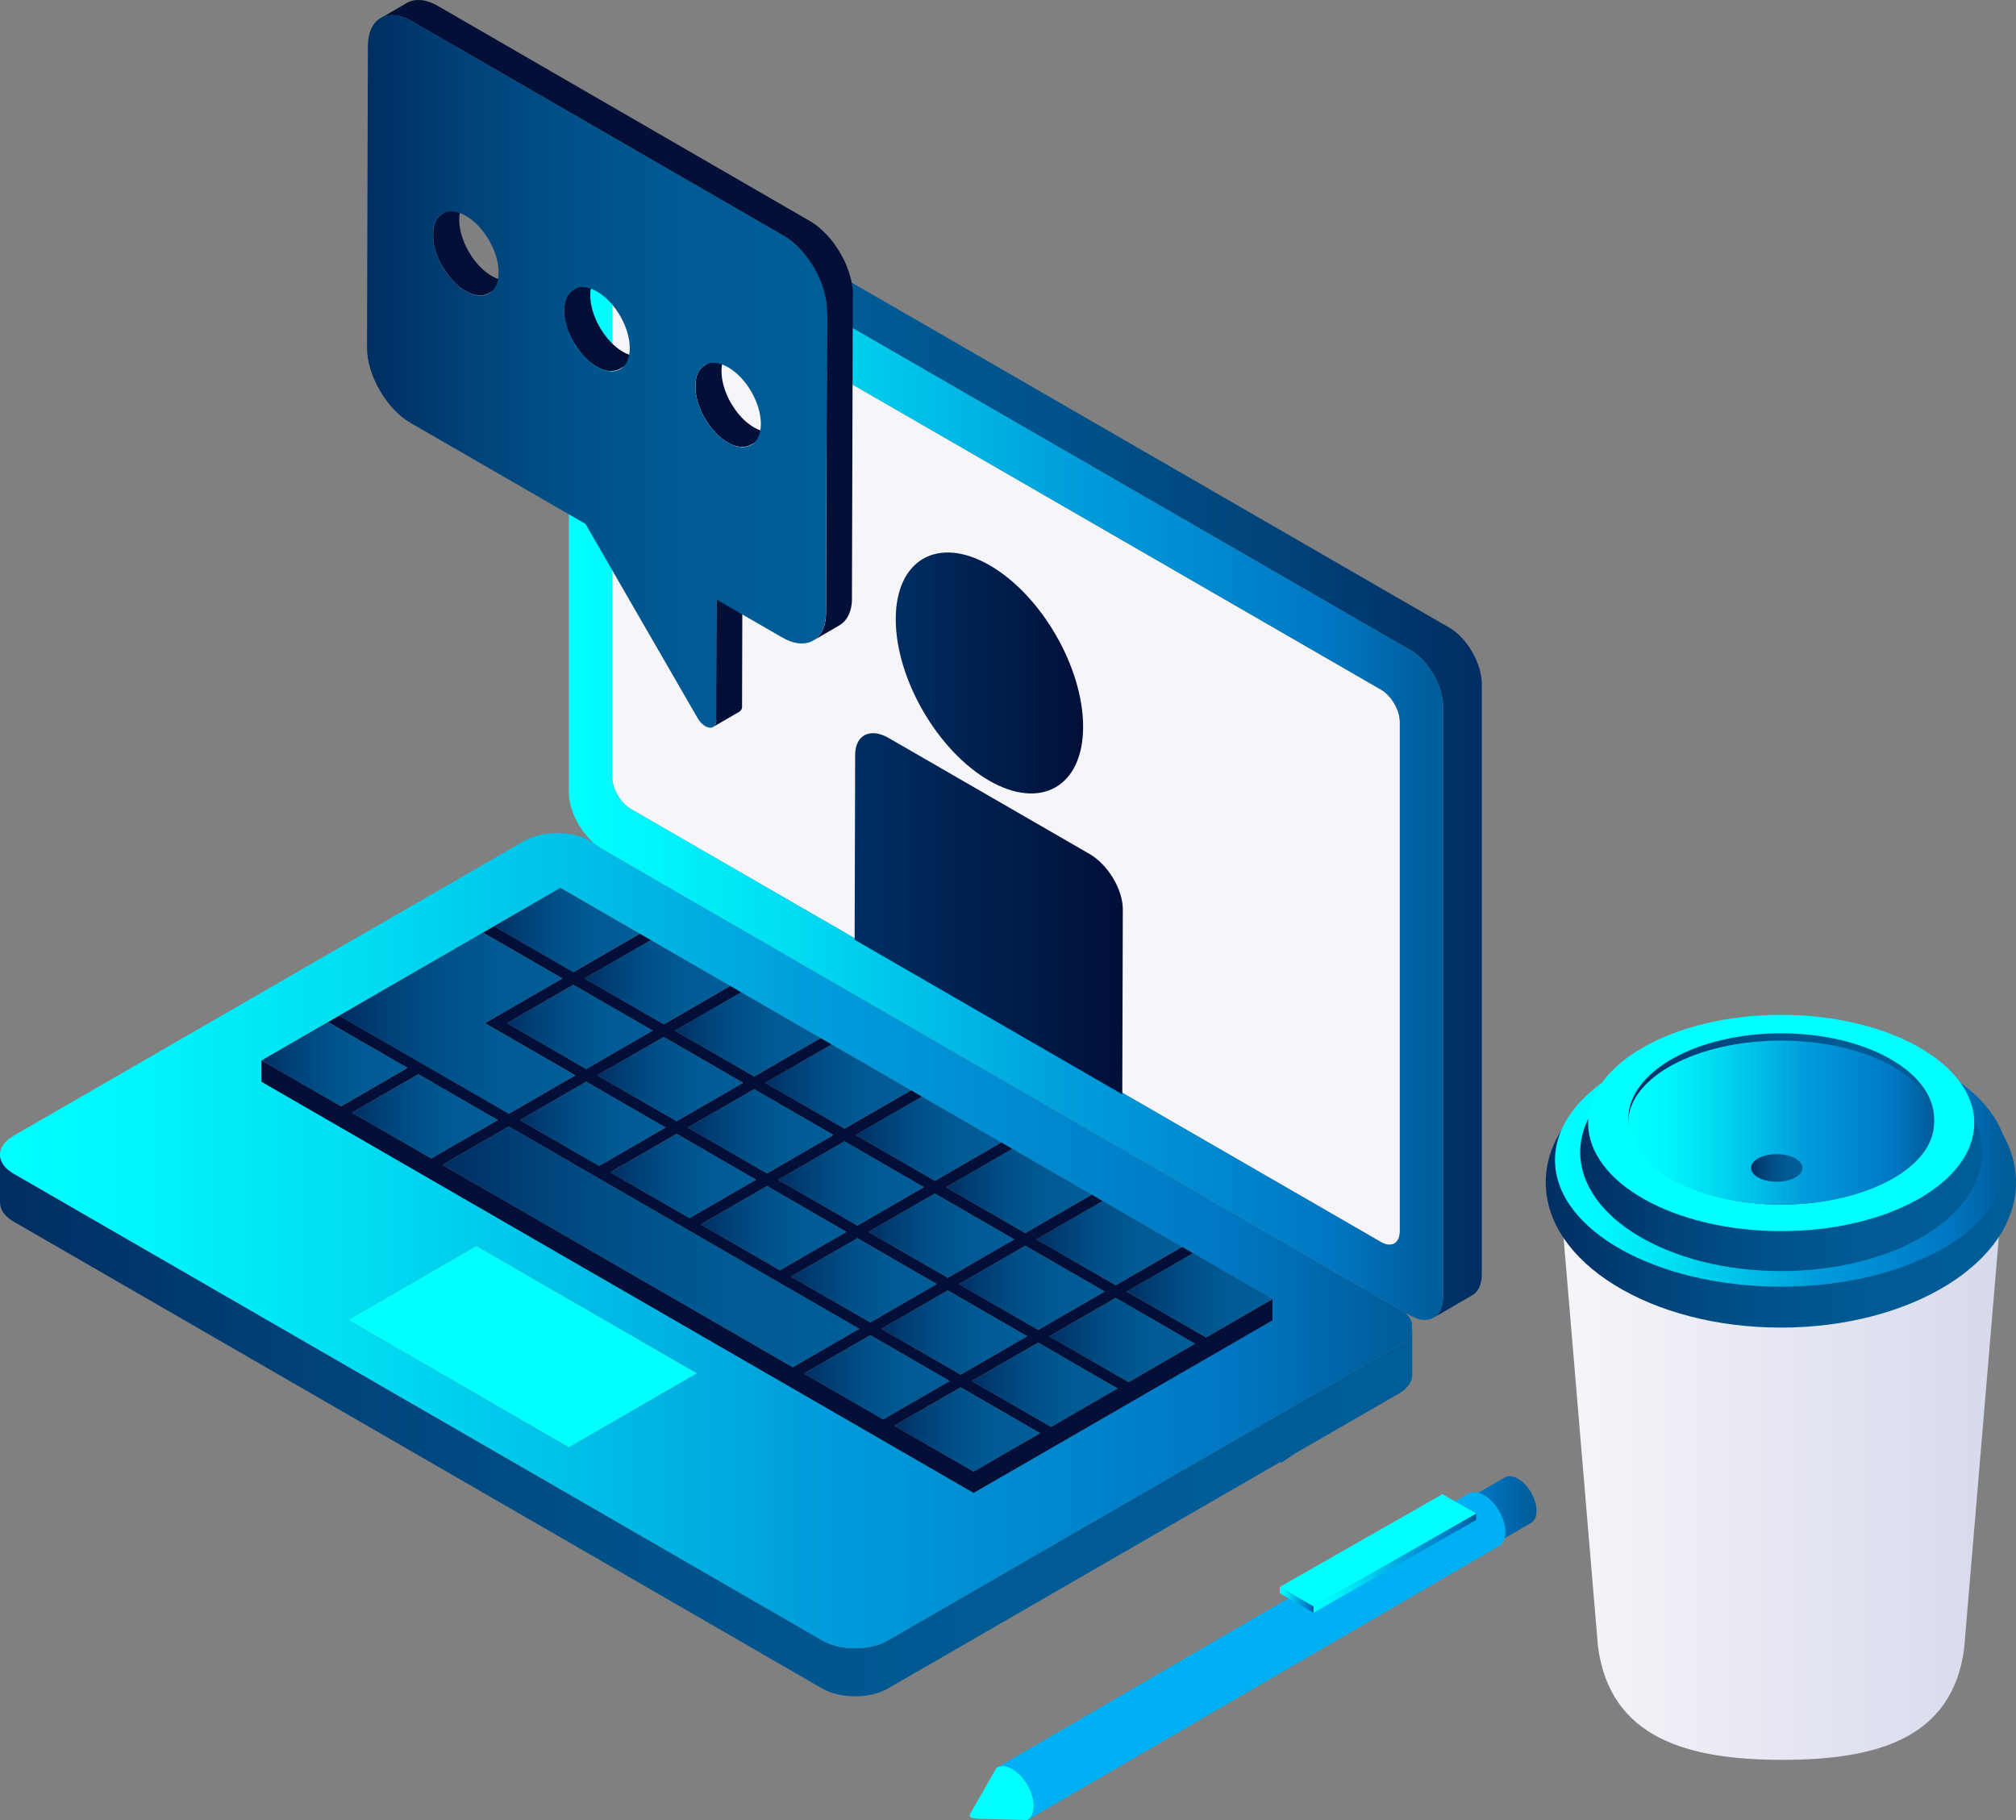
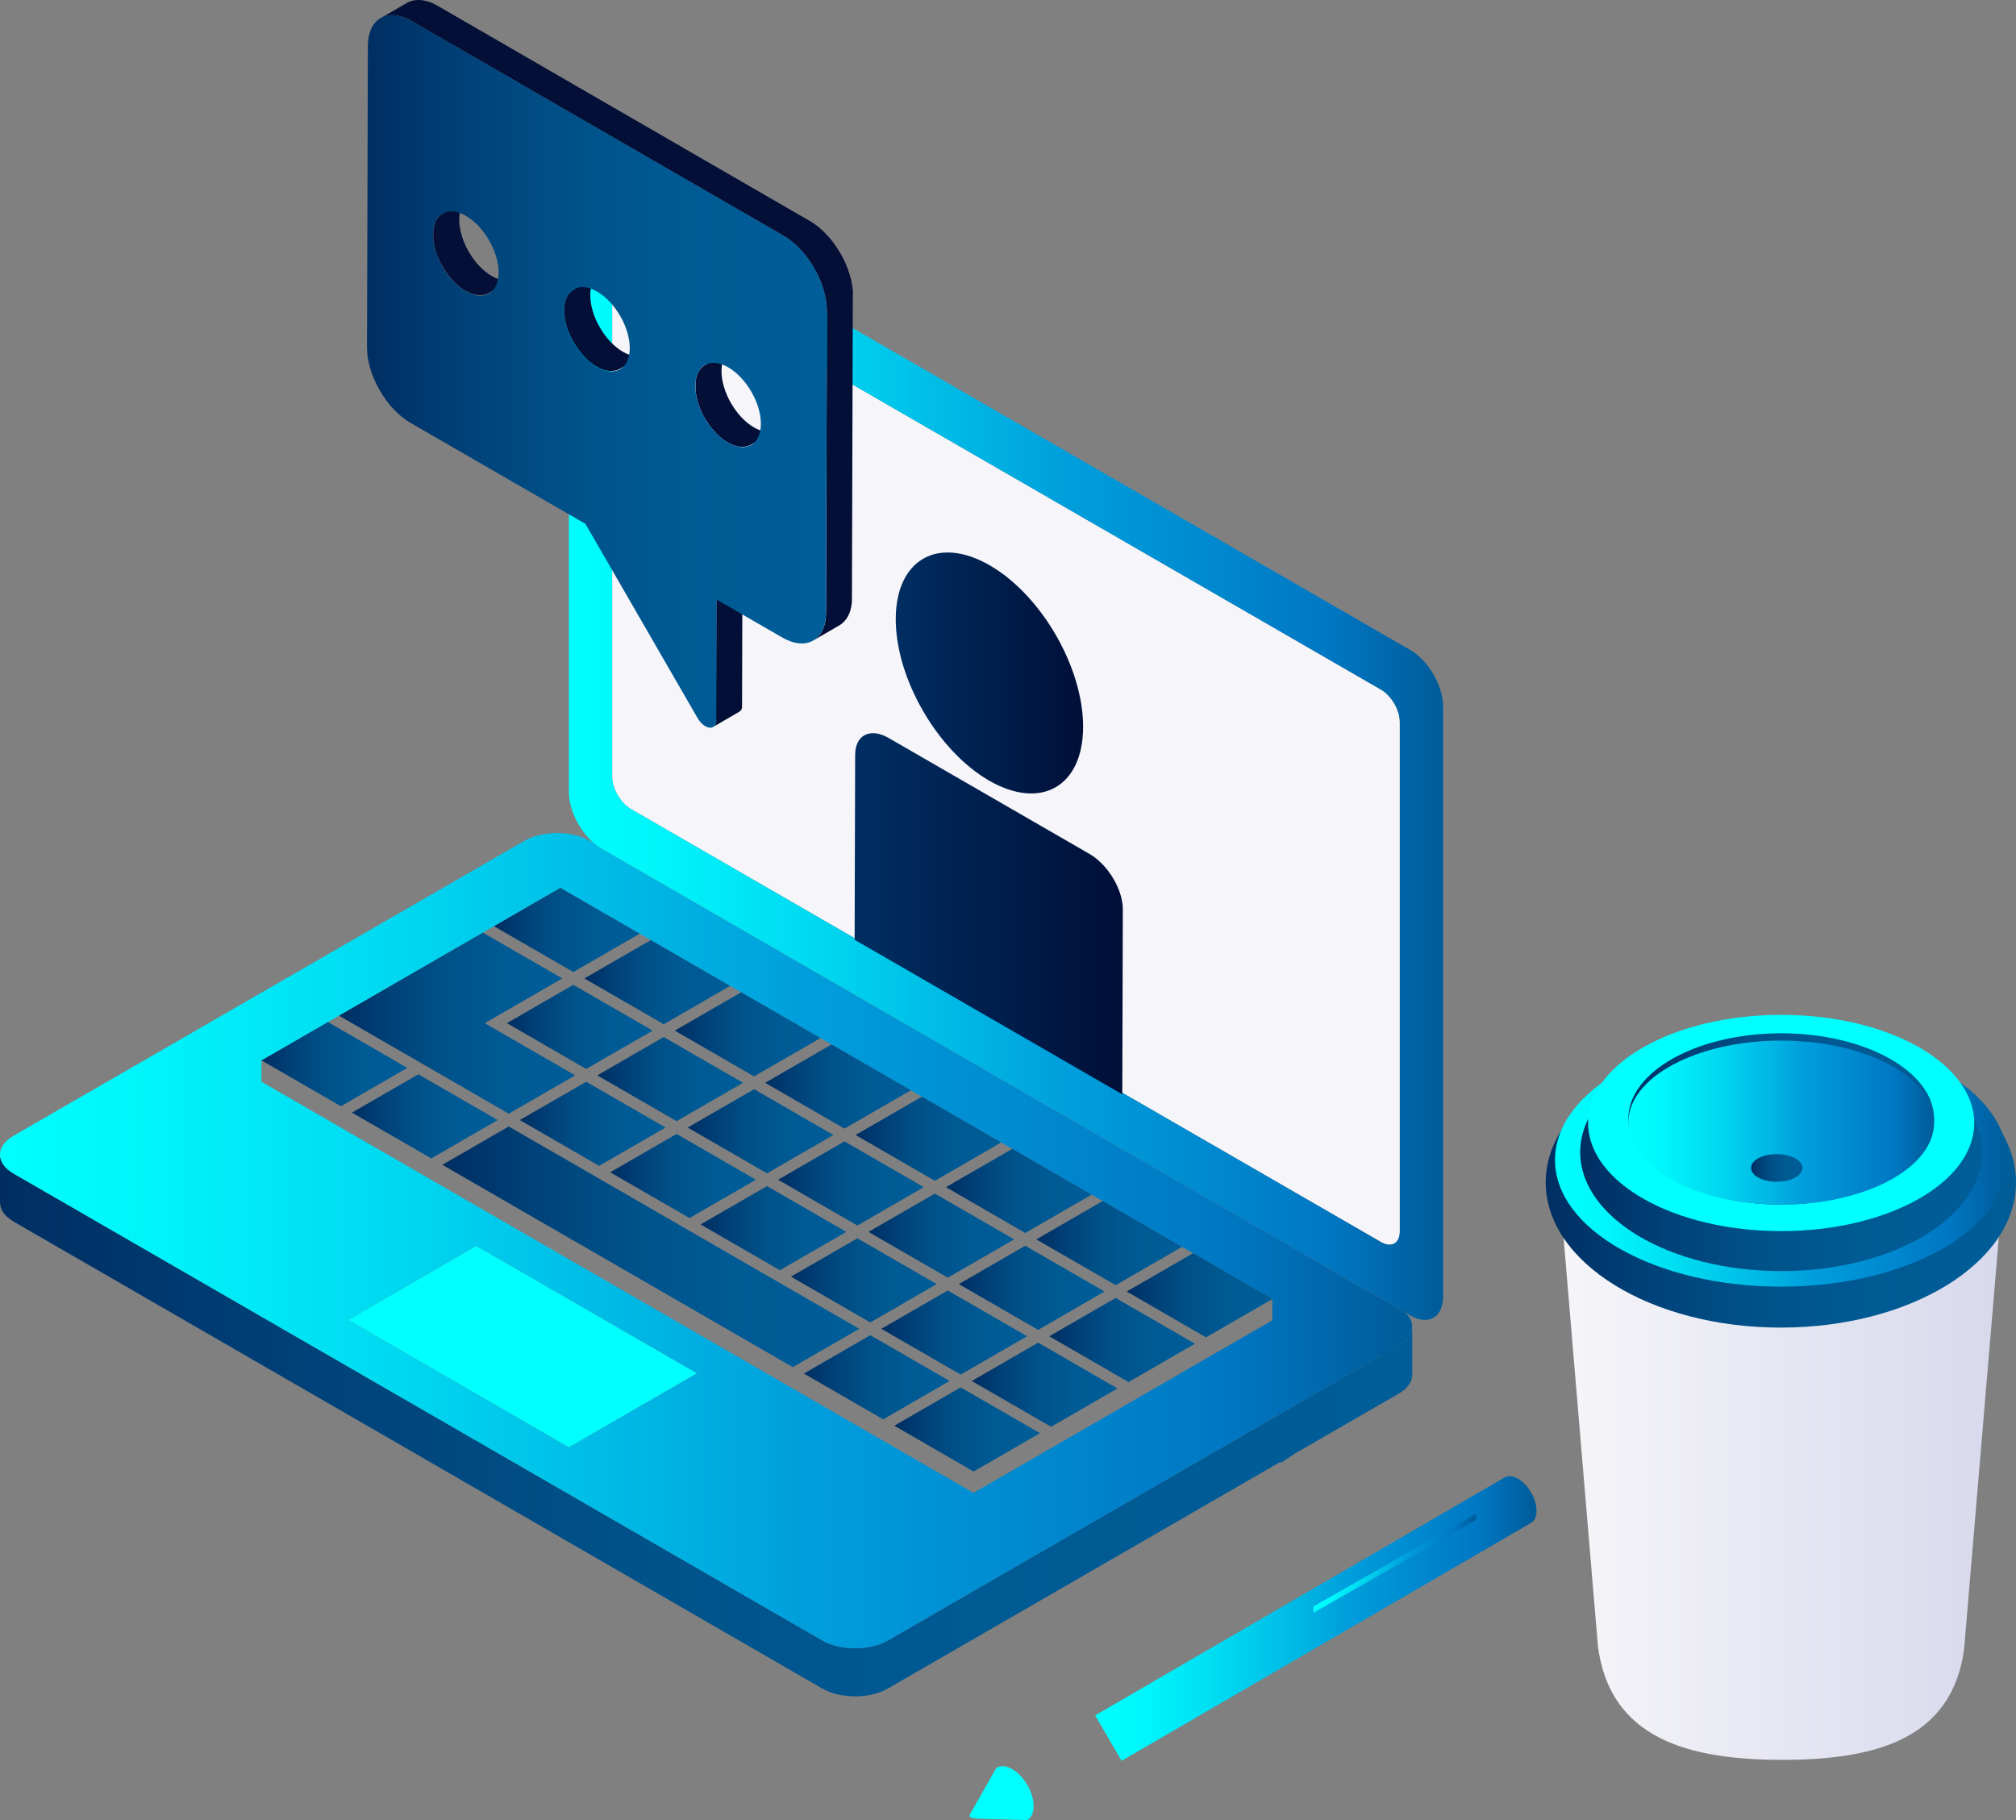
<svg xmlns="http://www.w3.org/2000/svg" xmlns:xlink="http://www.w3.org/1999/xlink" id="Ebene_2" viewBox="0 0 722.61 652.5">
  <rect x="0" y="0" width="722.61" height="652.5" fill="#808080" stroke="none" />
  <defs>
    <style>.cls-1{fill:url(#Unbenannter_Verlauf);}.cls-2{fill:url(#Unbenannter_Verlauf_4);}.cls-3{fill:url(#Unbenannter_Verlauf-5);}.cls-4{fill:url(#Unbenannter_Verlauf-4);}.cls-5{fill:url(#Unbenannter_Verlauf-3);}.cls-6{fill:url(#Unbenannter_Verlauf-2);}.cls-7{fill:url(#Unbenannter_Verlauf_11-28);}.cls-8{fill:url(#Unbenannter_Verlauf_11-29);}.cls-9{fill:url(#Unbenannter_Verlauf_11-18);}.cls-10{fill:url(#Unbenannter_Verlauf_11-19);}.cls-11{fill:url(#Unbenannter_Verlauf_11-27);}.cls-12{fill:url(#Unbenannter_Verlauf_11-26);}.cls-13{fill:url(#Unbenannter_Verlauf_11-25);}.cls-14{fill:url(#Unbenannter_Verlauf_11-24);}.cls-15{fill:url(#Unbenannter_Verlauf_11-23);}.cls-16{fill:url(#Unbenannter_Verlauf_11-21);}.cls-17{fill:url(#Unbenannter_Verlauf_11-22);}.cls-18{fill:url(#Unbenannter_Verlauf_11-20);}.cls-19{fill:url(#Unbenannter_Verlauf_11-17);}.cls-20{fill:url(#Unbenannter_Verlauf_11-11);}.cls-21{fill:url(#Unbenannter_Verlauf_11-14);}.cls-22{fill:url(#Unbenannter_Verlauf_11-15);}.cls-23{fill:url(#Unbenannter_Verlauf_11-13);}.cls-24{fill:url(#Unbenannter_Verlauf_11-10);}.cls-25{fill:url(#Unbenannter_Verlauf_11-16);}.cls-26{fill:url(#Unbenannter_Verlauf_11-12);}.cls-27{fill:url(#Unbenannter_Verlauf_11-34);}.cls-28{fill:url(#Unbenannter_Verlauf_11-32);}.cls-29{fill:url(#Unbenannter_Verlauf_11-31);}.cls-30{fill:url(#Unbenannter_Verlauf_11-30);}.cls-31{fill:url(#Unbenannter_Verlauf_11-33);}.cls-32{fill:#030f36;}.cls-33{fill:#575756;}.cls-34{fill:#f6f5f9;}.cls-35{fill:url(#Unbenannter_Verlauf_41-2);}.cls-36{fill:url(#Unbenannter_Verlauf_11-8);}.cls-37{fill:url(#Unbenannter_Verlauf_11-5);}.cls-38{fill:url(#Unbenannter_Verlauf_11-6);}.cls-39{fill:url(#Unbenannter_Verlauf_11-7);}.cls-40{fill:url(#Unbenannter_Verlauf_11-2);}.cls-41{fill:url(#Unbenannter_Verlauf_11-4);}.cls-42{fill:url(#Unbenannter_Verlauf_11-9);}.cls-43{fill:url(#Unbenannter_Verlauf_11-3);}.cls-44{fill:url(#Unbenannter_Verlauf_43-2);}.cls-45{fill:aqua;}.cls-46{fill:url(#Unbenannter_Verlauf_41);}.cls-47{fill:url(#Unbenannter_Verlauf_43);}.cls-48{fill:url(#Unbenannter_Verlauf_11);}.cls-49{fill:#fcfcfc;}.cls-50{fill:#00b0f4;}</style>
    <linearGradient id="Unbenannter_Verlauf" x1="435.5" y1="65.41" x2="593.71" y2="65.41" gradientTransform="translate(-42.95 645.55) scale(1 -1)" gradientUnits="userSpaceOnUse">
      <stop offset="0" stop-color="aqua" />
      <stop offset=".1" stop-color="#00f8fd" />
      <stop offset=".26" stop-color="#00dff3" />
      <stop offset=".47" stop-color="#00b5e4" />
      <stop offset=".57" stop-color="#009edc" />
      <stop offset=".87" stop-color="#0077c3" />
      <stop offset=".99" stop-color="#005d9b" />
    </linearGradient>
    <linearGradient id="Unbenannter_Verlauf-2" x1="513.74" y1="85.23" x2="572.1" y2="85.23" xlink:href="#Unbenannter_Verlauf" />
    <linearGradient id="Unbenannter_Verlauf-3" x1="501.66" y1="72.09" x2="513.74" y2="72.09" xlink:href="#Unbenannter_Verlauf" />
    <linearGradient id="Unbenannter_Verlauf_11" x1="892.81" y1="531.15" x2="1399.01" y2="531.15" gradientTransform="translate(-892.81 -20.2)" gradientUnits="userSpaceOnUse">
      <stop offset="0" stop-color="#002e62" />
      <stop offset="0" stop-color="#002e62" />
      <stop offset=".22" stop-color="#004279" />
      <stop offset=".44" stop-color="#005189" />
      <stop offset=".69" stop-color="#005a94" />
      <stop offset="1" stop-color="#005d98" />
    </linearGradient>
    <linearGradient id="Unbenannter_Verlauf_41" x1="892.81" y1="464.66" x2="1398.95" y2="464.66" gradientTransform="translate(-892.81 -20.2)" gradientUnits="userSpaceOnUse">
      <stop offset="0" stop-color="aqua" />
      <stop offset=".1" stop-color="#00f5fb" />
      <stop offset=".26" stop-color="#00dcf2" />
      <stop offset=".47" stop-color="#00b3e3" />
      <stop offset=".57" stop-color="#009edc" />
      <stop offset=".87" stop-color="#0077c3" />
      <stop offset=".99" stop-color="#005d9b" />
    </linearGradient>
    <linearGradient id="Unbenannter_Verlauf_11-2" x1="1296.67" y1="181.26" x2="1348.9" y2="181.26" gradientTransform="translate(-892.81 645.55) scale(1 -1)" xlink:href="#Unbenannter_Verlauf_11" />
    <linearGradient id="Unbenannter_Verlauf_11-3" x1="1264.26" y1="199.97" x2="1316.5" y2="199.97" gradientTransform="translate(-892.81 645.55) scale(1 -1)" xlink:href="#Unbenannter_Verlauf_11" />
    <linearGradient id="Unbenannter_Verlauf_11-4" x1="1231.87" y1="218.67" x2="1284.1" y2="218.67" gradientTransform="translate(-892.81 645.55) scale(1 -1)" xlink:href="#Unbenannter_Verlauf_11" />
    <linearGradient id="Unbenannter_Verlauf_11-5" x1="1199.47" y1="237.38" x2="1251.7" y2="237.38" gradientTransform="translate(-892.81 645.55) scale(1 -1)" xlink:href="#Unbenannter_Verlauf_11" />
    <linearGradient id="Unbenannter_Verlauf_11-6" x1="1167.07" y1="256.09" x2="1219.31" y2="256.09" gradientTransform="translate(-892.81 645.55) scale(1 -1)" xlink:href="#Unbenannter_Verlauf_11" />
    <linearGradient id="Unbenannter_Verlauf_11-7" x1="1134.67" y1="274.79" x2="1186.91" y2="274.79" gradientTransform="translate(-892.81 645.55) scale(1 -1)" xlink:href="#Unbenannter_Verlauf_11" />
    <linearGradient id="Unbenannter_Verlauf_11-8" x1="1102.27" y1="293.49" x2="1154.5" y2="293.49" gradientTransform="translate(-892.81 645.55) scale(1 -1)" xlink:href="#Unbenannter_Verlauf_11" />
    <linearGradient id="Unbenannter_Verlauf_11-9" x1="1069.88" y1="312.21" x2="1122.11" y2="312.21" gradientTransform="translate(-892.81 645.55) scale(1 -1)" xlink:href="#Unbenannter_Verlauf_11" />
    <linearGradient id="Unbenannter_Verlauf_11-10" x1="1268.9" y1="165.23" x2="1321.13" y2="165.23" gradientTransform="translate(-892.81 645.55) scale(1 -1)" xlink:href="#Unbenannter_Verlauf_11" />
    <linearGradient id="Unbenannter_Verlauf_11-11" x1="1236.49" y1="183.94" x2="1288.73" y2="183.94" gradientTransform="translate(-892.81 645.55) scale(1 -1)" xlink:href="#Unbenannter_Verlauf_11" />
    <linearGradient id="Unbenannter_Verlauf_11-12" x1="1204.09" y1="202.64" x2="1256.33" y2="202.64" gradientTransform="translate(-892.81 645.55) scale(1 -1)" xlink:href="#Unbenannter_Verlauf_11" />
    <linearGradient id="Unbenannter_Verlauf_11-13" x1="1171.7" y1="221.35" x2="1223.93" y2="221.35" gradientTransform="translate(-892.81 645.55) scale(1 -1)" xlink:href="#Unbenannter_Verlauf_11" />
    <linearGradient id="Unbenannter_Verlauf_11-14" x1="1139.31" y1="240.05" x2="1191.54" y2="240.05" gradientTransform="translate(-892.81 645.55) scale(1 -1)" xlink:href="#Unbenannter_Verlauf_11" />
    <linearGradient id="Unbenannter_Verlauf_11-15" x1="1106.9" y1="258.76" x2="1159.14" y2="258.76" gradientTransform="translate(-892.81 645.55) scale(1 -1)" xlink:href="#Unbenannter_Verlauf_11" />
    <linearGradient id="Unbenannter_Verlauf_11-16" x1="1074.5" y1="277.46" x2="1126.74" y2="277.46" gradientTransform="translate(-892.81 645.55) scale(1 -1)" xlink:href="#Unbenannter_Verlauf_11" />
    <linearGradient id="Unbenannter_Verlauf_11-17" x1="1241.13" y1="149.2" x2="1293.36" y2="149.2" gradientTransform="translate(-892.81 645.55) scale(1 -1)" xlink:href="#Unbenannter_Verlauf_11" />
    <linearGradient id="Unbenannter_Verlauf_11-18" x1="1208.72" y1="167.9" x2="1260.96" y2="167.9" gradientTransform="translate(-892.81 645.55) scale(1 -1)" xlink:href="#Unbenannter_Verlauf_11" />
    <linearGradient id="Unbenannter_Verlauf_11-19" x1="1176.32" y1="186.61" x2="1228.56" y2="186.61" gradientTransform="translate(-892.81 645.55) scale(1 -1)" xlink:href="#Unbenannter_Verlauf_11" />
    <linearGradient id="Unbenannter_Verlauf_11-20" x1="1143.93" y1="205.32" x2="1196.16" y2="205.32" gradientTransform="translate(-892.81 645.55) scale(1 -1)" xlink:href="#Unbenannter_Verlauf_11" />
    <linearGradient id="Unbenannter_Verlauf_11-21" x1="1111.53" y1="224.02" x2="1163.77" y2="224.02" gradientTransform="translate(-892.81 645.55) scale(1 -1)" xlink:href="#Unbenannter_Verlauf_11" />
    <linearGradient id="Unbenannter_Verlauf_11-22" x1="1079.13" y1="242.72" x2="1131.37" y2="242.72" gradientTransform="translate(-892.81 645.55) scale(1 -1)" xlink:href="#Unbenannter_Verlauf_11" />
    <linearGradient id="Unbenannter_Verlauf_11-23" x1="1014.34" y1="278.8" x2="1098.97" y2="278.8" gradientTransform="translate(-892.81 645.55) scale(1 -1)" xlink:href="#Unbenannter_Verlauf_11" />
    <linearGradient id="Unbenannter_Verlauf_11-24" x1="1213.36" y1="133.16" x2="1265.59" y2="133.16" gradientTransform="translate(-892.81 645.55) scale(1 -1)" xlink:href="#Unbenannter_Verlauf_11" />
    <linearGradient id="Unbenannter_Verlauf_11-25" x1="1180.96" y1="151.87" x2="1233.19" y2="151.87" gradientTransform="translate(-892.81 645.55) scale(1 -1)" xlink:href="#Unbenannter_Verlauf_11" />
    <linearGradient id="Unbenannter_Verlauf_11-26" x1="1051.36" y1="198.63" x2="1200.8" y2="198.63" gradientTransform="translate(-892.81 645.55) scale(1 -1)" xlink:href="#Unbenannter_Verlauf_11" />
    <linearGradient id="Unbenannter_Verlauf_11-27" x1="1018.96" y1="245.39" x2="1071.2" y2="245.39" gradientTransform="translate(-892.81 645.55) scale(1 -1)" xlink:href="#Unbenannter_Verlauf_11" />
    <linearGradient id="Unbenannter_Verlauf_11-28" x1="986.57" y1="264.1" x2="1038.8" y2="264.1" gradientTransform="translate(-892.81 645.55) scale(1 -1)" xlink:href="#Unbenannter_Verlauf_11" />
    <linearGradient id="Unbenannter_Verlauf_11-29" x1="1423.95" y1="284.31" x2="1100.24" y2="284.31" xlink:href="#Unbenannter_Verlauf_11" />
    <linearGradient id="Unbenannter_Verlauf_41-2" x1="1096.71" y1="288.79" x2="1410.07" y2="288.79" xlink:href="#Unbenannter_Verlauf_41" />
    <linearGradient id="Unbenannter_Verlauf_43" x1="1199.14" y1="318.02" x2="1295.27" y2="318.02" gradientTransform="translate(-892.81 645.55) scale(1 -1)" gradientUnits="userSpaceOnUse">
      <stop offset="0" stop-color="#002e62" />
      <stop offset="0" stop-color="#002e62" />
      <stop offset="1" stop-color="#000f38" />
    </linearGradient>
    <linearGradient id="Unbenannter_Verlauf_43-2" x1="1213.88" y1="404.32" x2="1281.04" y2="404.32" xlink:href="#Unbenannter_Verlauf_43" />
    <linearGradient id="Unbenannter_Verlauf_11-30" x1="1024.36" y1="512.43" x2="1189.2" y2="512.43" gradientTransform="translate(-892.81 645.55) scale(1 -1)" xlink:href="#Unbenannter_Verlauf_11" />
    <linearGradient id="Unbenannter_Verlauf_4" x1="602.84" y1="111.63" x2="759.95" y2="111.63" gradientTransform="translate(-42.95 645.55) scale(1 -1)" gradientUnits="userSpaceOnUse">
      <stop offset="0" stop-color="#f6f5f9" />
      <stop offset="1" stop-color="#d7d9ec" />
    </linearGradient>
    <linearGradient id="Unbenannter_Verlauf_11-31" x1="597" y1="221.73" x2="765.56" y2="221.73" gradientTransform="translate(-42.95 645.55) scale(1 -1)" xlink:href="#Unbenannter_Verlauf_11" />
    <linearGradient id="Unbenannter_Verlauf-4" x1="600.33" y1="229.76" x2="762.47" y2="229.76" xlink:href="#Unbenannter_Verlauf" />
    <linearGradient id="Unbenannter_Verlauf_11-32" x1="609.36" y1="232.55" x2="753.42" y2="232.55" gradientTransform="translate(-42.95 645.55) scale(1 -1)" xlink:href="#Unbenannter_Verlauf_11" />
    <linearGradient id="Unbenannter_Verlauf_11-33" x1="626.59" y1="244.47" x2="736.21" y2="244.47" gradientTransform="translate(-42.95 645.55) scale(1 -1)" xlink:href="#Unbenannter_Verlauf_11" />
    <linearGradient id="Unbenannter_Verlauf-5" x1="626.59" y1="243.16" x2="736.21" y2="243.16" xlink:href="#Unbenannter_Verlauf" />
    <linearGradient id="Unbenannter_Verlauf_11-34" x1="670.58" y1="226.91" x2="689.02" y2="226.91" gradientTransform="translate(-42.95 645.55) scale(1 -1)" xlink:href="#Unbenannter_Verlauf_11" />
  </defs>
  <g id="Ebene_2-2">
    <path class="cls-1" d="M550.76,541.57c.01-4.24-2.97-9.4-6.66-11.53-1.86-1.08-3.55-1.17-4.77-.46l-146.78,85.29,9.47,16.29,146.67-85.24c1.27-.67,2.06-2.17,2.07-4.35h0Z" />
-     <path class="cls-50" d="M539.6,549.19c.01-4.89-3.42-10.84-7.68-13.3-2.15-1.24-4.1-1.35-5.5-.53l-169.28,98.36,10.92,18.78,169.16-98.31c1.46-.77,2.38-2.5,2.39-5.01h0Z" />
    <path class="cls-45" d="M347.75,651.31c.49.52,3.42.64,3.42.64l17.05.44c1.4-.8,2.27-2.51,2.27-4.96.01-4.89-3.42-10.84-7.68-13.3-2.25-1.3-4.27-1.36-5.68-.41l-9.14,16.03s-.73,1.04-.24,1.56h0Z" />
-     <polygon class="cls-45" points="458.71 568.85 517.06 535.57 529.15 542.54 470.79 575.82 458.71 568.85" />
    <polygon class="cls-6" points="529.15 544.81 529.15 542.54 470.79 575.82 470.79 578.09 529.15 544.81" />
-     <polygon class="cls-5" points="458.71 568.84 458.71 571.11 470.79 578.08 470.79 575.82 458.71 568.84" />
    <path class="cls-34" d="M501.75,441.37v-182.54c0-4.27-3-9.47-6.71-11.61L226.13,91.96c-3.7-2.14-6.71-.41-6.71,3.87v182.54c0,4.27,3,9.47,6.71,11.61l268.92,155.25c3.7,2.14,6.71.41,6.71-3.87h-.01Z" />
    <path class="cls-48" d="M4.87,420.66l289.88,167.36c6.49,3.74,17.01,3.74,23.49,0l183.09-105.71c2.91-1.68,4.44-3.83,4.74-6.02l.13-.09v16.57c0,2.46-1.62,4.91-4.87,6.79l-37.22,21.48-5.04,3.38v-.48l-140.83,81.31c-3.24,1.88-7.49,2.8-11.75,2.8s-8.51-.94-11.75-2.8L4.87,437.87c-3.28-1.9-4.89-4.39-4.85-6.87H0v-17.15c0,2.46,1.62,4.91,4.87,6.78h0v.03Z" />
    <path class="cls-46" d="M506.07,476.29c.12-.87.11-1.73-.17-2.59-.37-1.12-1.14-2.21-2.22-3.2l-48.24-27.85-29.64-17.11-147.79-85.33-29.64-17.11-32.72-18.89c-.81-.47-1.6-1.02-2.37-1.64-1.53-1.25-2.95-2.77-4.2-4.47,1.15,1.57,2.46,2.96,3.86,4.15l-1.48-.85c-6.49-3.74-17.01-3.74-23.5,0L4.87,407.1c-3.24,1.88-4.87,4.33-4.87,6.79s1.62,4.91,4.87,6.78l289.88,167.36c6.49,3.74,17.01,3.74,23.49,0l183.09-105.71c2.91-1.68,4.44-3.83,4.74-6.02h0ZM124.84,473.11l45.88-26.49,79.05,45.64-45.88,26.49-79.05-45.64ZM93.75,380.11l23.8-13.75h0l4.36-2.52,17.46-10.08,5.95-3.44,27.77-16.03h0l27.77-16.03,28.43,16.42h0l3.96,2.29h0l28.43,16.42h0l3.96,2.29h0l28.44,16.42h0l3.96,2.29h0l27.79,16.05,4.6,2.65h0l28.43,16.42h0l3.96,2.29h0l28.44,16.42h0l3.96,2.29h0l28.43,16.41h0l3.96,2.29h0l28.43,16.42v7.64l-107.11,61.85-32.4-18.71h0l-28.43-16.42h0l-66.78-38.56-1.99-1.14-1.57-.91-29.24-16.88-1.59-.92-2.44-1.41-18.81-10.86-7.19-4.15h0l-3.96-2.29h0l-23.21-13.4-37.62-21.73v-7.64l.02.05.03-.04Z" />
    <polygon class="cls-45" points="249.78 492.26 203.9 518.75 124.85 473.11 170.72 446.62 249.78 492.26" />
-     <path class="cls-32" d="M93.76,380.11v7.64l37.62,21.73,23.21,13.4h0l3.96,2.29h0l7.19,4.15,18.81,10.86,2.44,1.41,1.59.92,29.24,16.88,1.57.91,1.99,1.14,66.78,38.56h0l28.43,16.42h0l32.4,18.71,107.11-61.85v-7.64l-23.8,13.75-28.43-16.42,23.8-13.75-3.96-2.29-23.8,13.75-28.44-16.42,23.8-13.75-3.96-2.29-23.8,13.75-28.43-16.42,23.8-13.75-3.96-2.29-23.8,13.75-28.43-16.42,23.8-13.75-4.6-2.65.64.37-23.8,13.75-28.43-16.42,23.8-13.75-3.96-2.29-23.8,13.75-28.43-16.41,23.8-13.75-3.96-2.29-23.8,13.75-28.43-16.42,23.8-13.75-3.96-2.29-23.8,13.75-28.43-16.42,23.8-13.75-27.77,16.03,28.43,16.42-27.77,16.03,32.4,18.7-23.8,13.75-32.39-18.71-7.94-4.58-20.5-11.83.39-.22-4.36,2.52,28.44,16.42-23.8,13.75-28.43-16.42-.02-.04-.05.02ZM178.39,401.48l-23.8,13.75-28.44-16.42,23.8-13.75,28.44,16.41h0ZM210.13,387.74l28.44,16.42-23.8,13.75-28.43-16.42,23.8-13.75h-.01ZM218.73,420.19l23.8-13.75,28.44,16.42-23.8,13.75-28.44-16.42ZM251.13,438.89l23.8-13.75,28.43,16.42-23.8,13.75-28.43-16.42ZM283.52,457.59l23.8-13.75,28.43,16.42-23.8,13.75-28.44-16.42h0ZM315.92,476.31l23.8-13.75,28.43,16.41-23.8,13.75-28.43-16.41ZM348.32,495.01l23.8-13.74,28.43,16.42-23.8,13.75-28.43-16.42h0ZM233.93,369.42l-23.8,13.75-28.43-16.42,23.8-13.75,28.43,16.42ZM266.34,388.13l-23.8,13.75-28.43-16.42,23.8-13.75,28.43,16.42ZM298.74,406.84l-23.8,13.75-28.43-16.42,23.8-13.75,28.44,16.42h-.01ZM331.13,425.54l-23.8,13.75-28.43-16.42,23.8-13.75,28.43,16.42ZM363.52,444.25l-23.8,13.75-28.44-16.42,23.8-13.75,28.43,16.42h.01ZM395.93,462.95l-23.8,13.75-28.43-16.42,23.8-13.75,28.43,16.41h0ZM428.32,481.65l-23.8,13.75-28.43-16.42,23.8-13.74,28.43,16.42h0ZM320.55,511.04l23.8-13.75,28.43,16.42-23.8,13.75-28.43-16.42h0ZM288.15,492.34l23.8-13.75,28.43,16.41-23.8,13.75-28.43-16.41ZM158.55,417.52l23.8-13.74,20.83,12.02,7.6,4.39,3.96,2.29,28.43,16.42,3.96,2.29,28.43,16.42,32.4,18.71-23.8,13.75-32.39-18.71-28.43-16.42-3.96-2.29-28.43-16.42-3.96-2.29-7.6-4.39-20.83-12.02h-.01Z" />
    <polygon class="cls-40" points="432.28 479.37 403.86 462.94 427.66 449.2 427.66 449.2 456.09 465.62 432.28 479.37" />
    <polygon class="cls-43" points="399.89 460.66 371.45 444.25 395.26 430.5 395.26 430.5 423.69 446.92 423.69 446.92 399.89 460.66" />
    <polygon class="cls-41" points="367.49 441.95 339.06 425.53 362.86 411.8 362.86 411.8 391.29 428.21 391.29 428.21 367.49 441.95" />
    <polygon class="cls-37" points="335.1 423.25 306.66 406.83 330.46 393.09 330.46 393.09 358.89 409.5 358.89 409.5 335.1 423.25" />
    <polygon class="cls-38" points="302.69 404.54 274.26 388.13 298.06 374.38 298.06 374.38 325.86 390.43 326.5 390.8 302.69 404.54" />
    <polygon class="cls-39" points="270.29 385.83 241.86 369.42 265.67 355.68 265.67 355.68 294.1 372.09 294.1 372.09 270.29 385.83" />
    <polygon class="cls-36" points="237.9 367.14 209.46 350.71 233.27 336.97 233.27 336.97 261.69 353.39 261.69 353.39 237.9 367.14" />
    <polygon class="cls-42" points="205.5 348.42 177.07 332.01 200.87 318.26 229.3 334.68 229.3 334.68 205.5 348.42" />
    <polygon class="cls-24" points="404.52 495.4 376.09 478.98 399.89 465.24 428.32 481.65 404.52 495.4" />
    <polygon class="cls-20" points="372.11 476.69 343.68 460.28 367.49 446.53 395.92 462.94 372.11 476.69" />
    <polygon class="cls-26" points="339.72 457.98 311.28 441.57 335.1 427.83 363.52 444.25 339.72 457.98" />
    <polygon class="cls-23" points="307.32 439.28 278.89 422.87 302.69 409.12 331.12 425.53 307.32 439.28" />
    <polygon class="cls-21" points="274.92 420.58 246.5 404.16 270.29 390.42 298.73 406.83 274.92 420.58" />
    <polygon class="cls-22" points="242.52 401.87 214.09 385.46 237.9 371.71 266.33 388.13 242.52 401.87" />
    <polygon class="cls-25" points="210.12 383.16 181.69 366.75 205.5 353.01 233.93 369.42 210.12 383.16" />
    <polygon class="cls-19" points="372.11 481.27 400.55 497.69 376.75 511.43 348.32 495.01 372.11 481.27" />
    <polygon class="cls-9" points="339.72 462.57 368.15 478.98 344.34 492.72 315.91 476.31 339.72 462.57" />
    <polygon class="cls-10" points="307.32 443.86 335.75 460.28 311.95 474.02 283.51 457.6 307.32 443.86" />
    <polygon class="cls-18" points="274.92 425.15 303.35 441.57 279.55 455.31 251.12 438.9 274.92 425.15" />
    <polygon class="cls-16" points="242.52 406.45 270.96 422.87 247.15 436.61 218.72 420.2 242.52 406.45" />
    <polygon class="cls-17" points="238.56 404.16 214.75 417.9 186.32 401.48 210.12 387.75 238.56 404.16" />
    <polygon class="cls-15" points="201.53 350.71 173.76 366.75 206.16 385.46 182.35 399.2 149.96 380.49 142.02 375.91 121.53 364.08 121.92 363.85 139.37 353.77 145.33 350.33 173.1 334.3 173.1 334.3 201.53 350.71" />
    <polygon class="cls-14" points="344.34 497.31 372.78 513.72 348.98 527.46 320.55 511.04 344.34 497.31" />
    <polygon class="cls-13" points="288.15 492.35 311.95 478.6 340.38 495.01 316.57 508.76 288.15 492.35" />
    <polygon class="cls-12" points="182.35 403.78 203.18 415.8 210.79 420.2 214.75 422.48 243.18 438.9 247.15 441.19 275.58 457.6 307.99 476.31 284.18 490.05 251.78 471.35 223.35 454.93 219.39 452.64 190.95 436.23 186.98 433.93 179.38 429.55 158.55 417.52 182.35 403.78" />
    <polygon class="cls-11" points="154.59 415.23 126.15 398.81 149.96 385.08 178.39 401.48 154.59 415.23" />
    <polygon class="cls-7" points="117.56 366.36 145.99 382.78 122.19 396.53 93.76 380.11 117.56 366.36 117.56 366.36" />
-     <path class="cls-8" d="M517.28,464.77v-211.41c0-1.88-.33-3.85-.92-5.82-1.19-3.93-3.44-7.83-6.25-10.83-1.41-1.5-2.95-2.77-4.58-3.7L215.64,65.65c-2.43-1.41-4.7-1.85-6.57-1.48-.59.12-1.14.33-1.64.62l13.36-7.78.04.03c2.15-1.5,5.23-1.48,8.68.52l289.88,167.36c5.68,3.27,10.42,10.66,11.51,17.48.16.97.24,1.94.24,2.87v181.41h0v30c0,2.8-.74,4.99-2.01,6.43-.42.48-.91.87-1.44,1.18l-13.65,7.95v-.03c1.99-1.28,3.23-3.82,3.23-7.44h.01Z" />
    <path class="cls-33" d="M207.05,65.01l.2-.12c-.06.04-.1.1-.16.13h-.04Z" />
    <path class="cls-49" d="M204.13,286.71c.31,1.95.92,3.94,1.76,5.87-.84-1.94-1.45-3.93-1.76-5.87Z" />
    <path class="cls-35" d="M503.68,470.49l1.84,1.06c3.36,1.94,6.37,2.03,8.51.65,1.99-1.28,3.23-3.82,3.23-7.44v-211.41c0-1.88-.33-3.85-.92-5.82-1.19-3.93-3.44-7.83-6.25-10.83-1.41-1.5-2.95-2.77-4.58-3.7L215.64,65.65c-2.43-1.41-4.7-1.85-6.57-1.48-.59.12-1.14.33-1.64.62-.06.03-.11.06-.17.1-.06.04-.1.1-.16.13-1.45.95-2.52,2.57-2.96,4.81-.16.79-.24,1.66-.24,2.6v211.41c0,.94.08,1.9.23,2.87.31,1.95.92,3.94,1.76,5.87s1.92,3.8,3.18,5.5c1.25,1.69,2.67,3.22,4.2,4.47.76.62,1.56,1.18,2.37,1.64l32.72,18.89,29.64,17.11,147.79,85.33,29.64,17.11,48.24,27.85h.01ZM501.75,258.83v182.54c0,4.27-3,6.01-6.71,3.87l-268.92-155.25c-3.7-2.14-6.71-7.33-6.71-11.61V95.84c0-4.27,3-6.01,6.71-3.87l268.92,155.25c3.7,2.14,6.71,7.33,6.71,11.61h0Z" />
    <path class="cls-47" d="M390.5,306.08l-71.95-41.54c-6.62-3.82-12.01-1.12-12.03,6.05l-.19,66.27,95.94,55.39.19-66.27c.02-7.16-5.33-16.07-11.96-19.9h0Z" />
    <path class="cls-44" d="M354.76,202.64c18.54,10.71,33.53,36.66,33.47,57.97-.06,21.31-15.14,29.9-33.69,19.2-18.54-10.71-33.53-36.66-33.47-57.97.06-21.31,15.14-29.9,33.69-19.2h0Z" />
    <path class="cls-32" d="M183.78,100.17c-.29.11-.58.19-.89.26h-.02c-.31.06-.63.1-.96.12h-.01c-.33.02-.68.01-1.03-.02h0c-.35-.03-.72-.09-1.09-.17h0c-.37-.08-.75-.19-1.13-.32h0c-.38-.13-.78-.29-1.17-.47h0c-.4-.18-.8-.39-1.21-.63-.41-.23-.81-.49-1.2-.76h0c-.39-.27-.78-.57-1.16-.88h0c-.38-.31-.75-.64-1.12-.98h0c-.36-.34-.72-.7-1.07-1.07h-.01c-.35-.38-.68-.76-1.01-1.16,0,0-.01-.01-.02-.02-.32-.38-.63-.78-.92-1.18-.03-.04-.05-.07-.08-.11-.14-.19-.27-.39-.41-.59-.41-.6-.81-1.21-1.18-1.84-.03-.05-.06-.09-.09-.14-.01-.02-.02-.04-.03-.06-.25-.44-.5-.89-.72-1.34,0-.01-.01-.02-.02-.03-.23-.46-.46-.93-.66-1.41v-.02c-.21-.48-.4-.96-.58-1.44h0c-.18-.49-.34-.98-.49-1.47h0c-.15-.49-.28-.98-.39-1.47h0c-.11-.49-.21-.97-.28-1.46h0c-.08-.48-.14-.96-.17-1.44h0c-.04-.48-.06-.95-.06-1.41s.02-.9.06-1.33h0c.04-.43.1-.83.18-1.22h0c.08-.39.17-.76.29-1.12h0c.11-.35.24-.68.39-1h0c.14-.32.3-.61.48-.88,0-.01.01-.02.02-.03.17-.26.35-.49.54-.71.02-.03.05-.05.07-.08.14-.16.3-.3.46-.44.07-.06.14-.14.21-.2.23-.18.47-.35.72-.5l-9.34,5.43c-.25.15-.49.31-.72.5-.07.06-.14.13-.21.2-.12.11-.25.21-.36.33-.03.03-.06.07-.1.11-.02.03-.05.05-.07.08-.04.05-.09.1-.13.15-.06.08-.13.16-.19.24-.05.07-.11.15-.16.22-.02.03-.04.07-.07.1,0,.01-.01.02-.02.03-.02.03-.04.06-.06.1-.04.06-.07.12-.11.18-.03.06-.07.12-.1.17s-.06.12-.09.18-.06.12-.09.18c0,.02-.02.04-.03.06h0s-.03.07-.04.1c-.02.05-.04.1-.07.15-.02.05-.04.1-.06.15s-.04.1-.06.16-.04.11-.06.16-.03.1-.05.15-.03.09-.05.14h0s-.03.09-.04.13c-.01.05-.03.09-.04.14s-.03.1-.04.14c-.01.05-.03.1-.04.15s-.02.09-.03.14c-.01.04-.02.09-.03.13s-.02.09-.03.13-.02.09-.03.13v.02h0s-.01.07-.02.11c0,.05-.02.09-.03.14s-.02.09-.02.14c0,.04-.01.09-.02.13,0,.04-.01.09-.02.13,0,.04-.01.09-.02.13,0,.04-.01.09-.02.13,0,.04-.01.09-.02.13,0,.04,0,.09-.01.13v.06h0v.07s0,.09-.01.13v2.37c0,.05,0,.09.01.14h0s0,.08.01.13c0,.05,0,.09.01.14,0,.05,0,.09.01.14,0,.05,0,.09.01.14,0,.05.01.09.02.14,0,.05.01.09.02.14,0,.05.01.09.02.14,0,.05.01.09.02.14,0,.05.01.09.02.14s.01.1.02.14v.06h0s0,.05.01.08c0,.05.02.1.02.14,0,.05.02.1.02.14,0,.05.02.1.03.14,0,.05.02.1.03.15,0,.05.02.1.03.15s.02.1.03.15.02.1.03.15.02.1.03.15.02.1.03.15v.03h0s.02.08.03.11c.01.05.02.1.04.15.01.06.03.11.04.17s.03.11.04.17.03.11.04.17.03.11.05.17.03.11.05.17.03.11.05.17.03.11.05.17v.02h0c.02.05.03.11.05.16.02.06.04.13.06.19.02.06.04.13.06.19.02.06.04.13.06.19.02.06.04.13.06.19s.04.13.07.19c.02.07.05.14.08.21.02.05.03.09.05.14h0s.02.06.03.08c.03.07.06.15.08.22.03.07.06.15.09.22s.06.15.09.22c.03.08.07.16.1.24.04.09.08.18.12.27.03.06.05.12.08.19v.02s.02.04.03.06c.04.09.08.18.12.27.04.1.09.19.13.28.06.12.11.24.17.36.06.12.12.24.18.36.01.02.02.04.03.06,0,.01.01.02.02.03.05.09.09.18.14.27.1.19.2.38.31.57.09.17.18.33.28.49.01.02.03.05.04.07,0,.02.02.03.03.05.02.03.04.06.06.09.37.63.77,1.24,1.18,1.84.05.08.1.16.15.23.08.12.17.24.26.35.03.04.05.07.08.11s.06.08.08.11c.12.16.24.32.36.48.09.11.17.22.26.33.07.09.14.17.21.26,0,0,.01.02.02.02.01.01.02.03.03.04.08.09.16.19.24.28.07.08.13.15.2.23s.13.15.2.22.13.15.2.22c.05.05.09.1.14.15h.01s.03.04.04.06c.05.06.11.11.16.17.05.06.11.11.16.17.05.06.11.11.16.17.06.05.11.11.17.16.05.05.11.11.17.16.05.05.09.09.14.14.02.02.04.04.06.06h0s.05.05.07.07c.05.04.1.09.14.13.05.04.1.09.14.13.05.04.1.09.15.13s.1.09.15.13c.04.04.09.07.13.11s.09.07.13.11.09.07.13.11c.03.02.05.04.08.06h0s.03.03.05.04c.04.04.09.07.13.1s.09.07.13.1.09.07.13.1.08.06.12.09.08.06.12.09.08.06.12.09.08.06.12.09.08.06.12.09.07.05.11.08h0s.08.06.12.08c.04.03.08.06.12.08.04.03.08.05.12.08s.08.05.12.08.08.05.12.07.08.05.12.07.08.05.12.07.08.05.12.07.08.05.12.07.08.05.12.07h0s.07.04.11.06c.04.02.08.04.12.06s.08.04.11.06c.04.02.08.04.11.06.04.02.08.04.11.06.04.02.08.04.11.06.04.02.08.04.11.06.04.02.08.04.11.06.04.02.08.04.11.05.04.02.08.04.11.05.02.01.05.02.07.03h0s.02.01.03.02c.04.02.08.03.11.05s.07.03.11.05c.04.02.07.03.11.05s.07.03.11.05c.04.02.07.03.11.05.04.01.07.03.11.04.04.01.08.03.11.04.04.01.08.03.11.04.04.01.08.03.11.04.04.01.08.03.11.04h.01s.07.02.1.03c.04.01.07.02.11.04s.07.02.11.03.07.02.11.03l.12.03.12.03.12.03s.08.02.12.03c.04,0,.08.02.12.03.04,0,.07.02.11.02h0s.08.02.12.02.08.02.12.02.08.02.12.02.08.01.12.02c.04,0,.08.01.12.02.04,0,.08.01.12.02.04,0,.08.01.12.02.04,0,.08,0,.12.01.04,0,.07,0,.11.01h.01s.09,0,.14.01h.97s.1,0,.15-.01.1,0,.15-.01c.05,0,.1-.01.15-.02.06,0,.12-.02.18-.03.06,0,.12-.02.18-.03.02,0,.04,0,.06-.01h.02s.07-.01.1-.02c.06-.01.12-.03.18-.04.07-.02.15-.04.22-.06.08-.02.16-.05.23-.07.05-.02.11-.04.16-.06h.02s.03-.01.05-.02c.1-.04.21-.08.31-.13.12-.05.23-.11.34-.17.04-.02.09-.05.13-.07l9.34-5.43c-.26.15-.54.28-.83.39h-.02l.11.16Z" />
    <path class="cls-32" d="M256.74,258.06c0,.32-.03.61-.08.88h0c-.05.27-.13.5-.22.71h0c-.1.21-.21.38-.35.53h-.01c-.13.16-.29.28-.45.38l9.34-5.43c.15-.09.29-.2.42-.33.01,0,.02-.03.04-.04h.01s.03-.05.05-.06c.02-.03.04-.05.06-.08s.04-.05.06-.08c.01-.02.03-.04.04-.06s.02-.04.04-.06c.01-.02.02-.04.03-.06s.02-.04.03-.06c0-.02.02-.03.03-.05,0,0,0-.02.01-.03h0s0,0,.01-.02c0-.02.02-.03.02-.05s.01-.03.02-.05c0-.02.01-.04.02-.05,0-.02.01-.03.02-.05,0-.02.01-.03.02-.05,0-.02.01-.03.02-.05,0-.02,0-.03.01-.05,0-.02,0-.03.01-.05s0-.03.01-.05c0-.02,0-.03.01-.05,0,0,0-.03.01-.04s0-.03.01-.04,0-.03,0-.04v-.07h0v-.91l.12-43.15-9.34,5.43-.12,43.15.1.03Z" />
    <path class="cls-32" d="M230.78,127.31c-.29.11-.58.19-.89.26h-.02c-.31.06-.63.1-.96.12h-.01c-.33.02-.67.01-1.03-.02h0c-.71-.06-1.45-.22-2.22-.48h0c-.38-.13-.77-.29-1.17-.47h0c-.4-.18-.8-.39-1.21-.63-.81-.47-1.6-1.02-2.36-1.64h0c-.38-.31-.75-.63-1.12-.98h-.01c-.36-.35-.72-.71-1.07-1.08h-.01c-.35-.38-.68-.76-1.01-1.16,0,0-.01-.02-.02-.02-.32-.38-.63-.78-.92-1.18-.03-.04-.05-.07-.08-.11-.14-.19-.27-.39-.41-.59-.41-.6-.81-1.21-1.18-1.84-.03-.05-.06-.1-.09-.15-.01-.02-.02-.04-.03-.06-.25-.44-.5-.89-.73-1.34,0-.01-.01-.02-.02-.03-.23-.46-.46-.93-.66-1.41v-.02c-.21-.48-.4-.96-.58-1.44h0c-.18-.49-.34-.98-.49-1.47h0c-.15-.49-.28-.98-.39-1.46h0c-.11-.49-.21-.97-.28-1.45h0c-.08-.48-.14-.96-.17-1.44h0c-.04-.48-.06-.95-.06-1.42s.02-.91.06-1.33h0c.04-.43.1-.84.18-1.23h0c.08-.39.17-.76.29-1.12h0c.11-.35.24-.69.39-1h0c.14-.32.31-.61.48-.88,0-.01.01-.02.02-.03.17-.26.35-.49.54-.71.02-.03.05-.05.07-.08.14-.16.3-.3.46-.44.07-.06.14-.14.21-.2.23-.18.47-.35.72-.5l-9.34,5.43c-.25.15-.49.31-.72.5-.07.06-.14.13-.21.2-.12.11-.25.21-.36.34-.03.04-.06.07-.1.11-.02.03-.05.05-.07.08-.04.05-.09.1-.13.15-.06.08-.13.16-.19.24-.05.07-.11.15-.16.22-.02.03-.04.07-.07.1,0,.01-.01.02-.02.03-.02.03-.04.06-.06.1-.04.06-.07.12-.11.18-.03.06-.07.12-.1.17s-.06.12-.09.18-.06.12-.09.18c0,.02-.02.04-.03.06h0s-.03.07-.04.1c-.02.05-.04.1-.07.15-.02.05-.04.1-.06.15s-.04.1-.06.16c-.02.05-.04.11-.06.16s-.03.1-.05.15-.03.09-.05.14h0s-.03.09-.04.13c-.01.05-.03.09-.04.14s-.03.1-.04.14c-.01.05-.03.1-.04.15s-.02.09-.03.14c-.01.04-.02.09-.03.13s-.02.09-.03.13c0,.04-.02.09-.03.13v.02h0s-.01.07-.02.11c0,.05-.02.09-.03.14s-.02.09-.02.14c0,.04-.01.09-.02.13,0,.04-.01.09-.02.13,0,.04-.01.09-.02.13,0,.04-.01.09-.02.13s-.01.09-.02.13c0,.04,0,.09-.01.13v.06h0v.07s0,.09-.01.14v2.37c0,.05,0,.09.01.14h0s0,.08.01.13c0,.05,0,.09.01.14s0,.09.01.14c0,.05,0,.09.01.14,0,.05.01.09.02.14,0,.05.01.09.02.14,0,.05.01.09.02.14,0,.05.01.09.02.14,0,.05.01.09.02.14,0,.05.01.1.02.14v.06h0s0,.05.01.08c0,.05.02.1.02.14,0,.05.02.1.03.14,0,.05.02.1.03.14,0,.05.02.1.03.15,0,.05.02.1.03.15s.02.1.03.15.02.1.03.15.02.1.03.15.02.1.03.15v.03h0s.02.08.03.11c.01.05.02.1.04.15.01.06.03.11.04.17s.03.11.04.17.03.11.04.17c.02.06.03.11.05.17s.03.11.05.17.03.11.05.17.03.11.05.17v.02h0c.02.05.03.11.05.16.02.06.04.13.06.19.02.06.04.13.06.19.02.06.04.13.06.19.02.06.04.13.06.19s.04.13.07.19c.02.07.05.14.08.21.02.05.03.09.05.14v.02s.02.05.02.07c.03.07.06.15.08.22.03.07.06.15.09.22s.06.15.09.22c.03.08.07.16.1.24.04.09.08.18.12.27.03.06.05.13.08.19v.02s.02.04.03.06c.04.09.08.18.12.27s.09.19.13.28c.06.12.11.24.17.36.06.12.12.24.18.36.01.02.02.04.03.06,0,.01.01.02.02.03.05.09.09.18.14.27.1.19.2.38.31.57.09.17.19.33.28.5.01.02.02.04.03.06s.02.04.03.05c.02.03.04.06.06.09.37.63.77,1.24,1.18,1.84.05.08.1.16.15.23.08.12.17.24.26.35.03.04.05.07.08.11s.05.08.08.11c.12.16.24.32.36.48.09.11.17.22.26.33.07.09.14.17.21.26,0,0,.01.02.02.02.01.01.02.03.04.04.08.09.16.19.24.28.07.08.13.15.2.23s.13.15.2.22.13.15.2.22c.05.05.09.1.14.15h.01s.03.04.04.06c.05.06.11.11.16.17.05.06.11.11.16.17.05.06.11.11.16.17.06.06.11.11.17.16.05.05.11.11.17.16.05.05.09.09.14.14.02.02.04.04.06.06h.01s.05.05.07.08c.05.04.1.09.14.13.05.04.1.09.14.13.05.04.1.09.15.13.05.04.1.09.15.13.04.04.09.07.13.11s.09.07.13.11.09.07.13.11c.03.02.05.04.08.06h0s.03.03.05.04c.04.04.09.07.13.1s.09.07.13.1.09.07.13.1.08.06.12.09.08.06.12.09.08.06.12.09.08.06.12.09.08.06.12.09.08.06.12.09.08.06.12.08c.04.03.08.06.12.08.04.03.08.05.12.08s.08.05.12.08.08.05.12.07.08.05.12.07.08.05.12.07.08.05.12.07.08.05.12.07.08.05.12.07h0s.07.04.11.06l.12.06s.08.04.11.06c.04.02.08.04.11.06.04.02.08.04.11.06s.08.04.11.06c.04.02.08.04.11.06s.08.04.11.06c.04.02.08.04.11.05.04.02.08.04.11.05.02,0,.05.02.07.03h0l.04.02s.08.03.11.05c.04.02.07.03.11.05.04.02.07.03.11.05.04.02.07.03.11.05.04.02.07.03.11.05.04,0,.07.03.11.04.04,0,.08.03.11.04.04,0,.08.03.11.04.04,0,.08.03.11.04s.08.03.11.04h.01s.07.02.1.03c.04,0,.07.02.11.04.04,0,.07.02.11.03.04,0,.07.02.11.03.04,0,.08.02.12.03s.08.02.12.03.08.02.12.03c.04,0,.08.02.12.03.04,0,.08.02.12.03.04,0,.07.02.11.02h0s.08.02.12.02.08.02.12.02.08.02.12.02.08,0,.12.02c.04,0,.08,0,.12.02.04,0,.08,0,.12.02.04,0,.08,0,.12.02s.08,0,.12,0c.04,0,.07,0,.11,0h.01s.09,0,.14,0h.96s.1,0,.15,0c.05,0,.1,0,.15-.02.05,0,.1,0,.15-.02.06,0,.12-.02.18-.03s.12-.02.18-.03c.02,0,.04,0,.06,0h.02s.07,0,.1-.02c.06,0,.12-.03.18-.04.07-.02.15-.04.22-.06.08-.02.16-.05.23-.07.05-.02.11-.04.16-.06h.02s.03,0,.05-.02c.1-.04.21-.08.31-.13.12-.05.23-.11.34-.17.04-.02.09-.05.13-.07l9.34-5.43c-.26.15-.54.28-.83.39h-.02l.11.13Z" />
-     <path class="cls-32" d="M277.79,154.45c-.29.11-.58.19-.89.26h-.02c-.31.06-.63.1-.96.12h-.01c-.33.02-.68,0-1.03-.02h0c-.35-.03-.71-.09-1.08-.17h0c-.37-.08-.75-.19-1.13-.32h0c-.38-.13-.77-.29-1.17-.47h0c-.4-.18-.8-.39-1.21-.63-.41-.23-.81-.49-1.2-.76h0c-.39-.27-.78-.57-1.16-.87h0c-.38-.31-.75-.63-1.12-.97h-.01c-.36-.35-.72-.71-1.07-1.08,0,0,0,0-.01-.02-.34-.37-.68-.75-1.01-1.14,0,0-.02-.02-.02-.03-.32-.38-.62-.77-.92-1.18-.03-.04-.05-.07-.08-.11-.14-.19-.27-.39-.4-.58-.41-.59-.8-1.2-1.17-1.82-.03-.06-.07-.11-.1-.16-.01-.02-.02-.04-.04-.06-.25-.44-.49-.88-.72-1.34,0,0-.01-.02-.02-.03-.23-.46-.46-.93-.66-1.41v-.02c-.21-.48-.4-.95-.58-1.44h0c-.18-.49-.34-.98-.49-1.47h0c-.15-.49-.28-.98-.39-1.47h0c-.11-.49-.21-.98-.28-1.46h0c-.08-.48-.14-.96-.17-1.44h0c-.04-.48-.06-.95-.06-1.42s.02-.91.06-1.33h0c.04-.43.1-.83.18-1.22h0c.08-.39.17-.76.29-1.12h0c.11-.35.24-.69.39-1h0c.14-.32.31-.61.48-.88,0-.01.01-.02.02-.03.17-.26.35-.49.54-.71.02-.03.04-.05.07-.08.14-.16.3-.3.46-.44.07-.06.14-.14.21-.2.23-.18.47-.35.72-.5l-9.34,5.43c-.25.15-.49.31-.72.5-.08.06-.14.13-.22.2-.12.11-.25.21-.36.33-.03.04-.06.07-.1.11-.02.03-.05.05-.07.08-.04.05-.09.1-.13.15-.06.08-.13.16-.19.24-.05.07-.1.15-.16.22-.02.03-.04.07-.07.1,0,0-.01.02-.02.03-.02.03-.04.06-.06.1-.04.06-.07.12-.11.18-.03.06-.07.12-.1.17l-.09.18-.09.18s-.02.04-.03.06h0s-.03.07-.04.1c-.02.05-.04.1-.07.15s-.04.1-.06.15c-.02.05-.04.1-.06.16-.02.05-.04.11-.06.16s-.03.1-.05.15c-.02.05-.03.09-.05.14h0s-.03.09-.04.14-.03.09-.04.14-.03.1-.04.14c-.01.05-.03.1-.04.15-.01.05-.02.09-.03.14-.01.04-.02.09-.03.13-.01.04-.02.09-.03.13s-.02.09-.03.13v.03h0s-.01.07-.02.11c0,.05-.02.09-.03.14,0,.05-.02.09-.02.14,0,.04-.01.09-.02.13,0,.04-.01.09-.02.13,0,.04-.01.09-.02.13,0,.04-.01.09-.02.13,0,.04-.01.09-.02.13,0,.04,0,.09-.01.13v.06h0v.07s0,.09-.01.14v2.37c0,.05,0,.09.01.14h0s0,.09.01.13c0,.05,0,.09.01.14,0,.05,0,.09.01.14,0,.05,0,.09.01.14,0,.05.01.09.02.14,0,.05.01.09.02.14,0,.05.01.09.02.14,0,.05.01.09.02.14,0,.05.01.1.02.14,0,.05.01.1.02.14v.06h0s0,.05.01.08c0,.05.02.1.02.14,0,.05.02.1.02.14,0,.05.02.1.03.14,0,.05.02.1.03.15,0,.05.02.1.03.15.01.05.02.1.03.15.01.05.02.1.03.15.01.05.02.1.03.15s.02.1.03.15v.03h0s.02.08.03.12c.01.05.02.1.04.15.01.06.03.11.04.17s.03.11.04.17.03.11.04.17c.02.06.03.11.05.17s.03.11.05.17.03.11.05.17.03.11.05.17v.02h0c.02.06.03.11.05.17s.04.13.06.19.04.13.06.19.04.13.06.19.04.13.06.19.04.13.07.19c.02.07.05.14.08.21.02.04.03.09.05.13v.02s.02.05.03.07c.03.07.06.15.08.22.03.07.06.15.09.22s.06.15.09.22c.03.08.07.16.1.24.04.09.08.18.11.27.03.06.05.12.08.18v.02s.02.05.03.07c.04.09.08.18.12.27.04.1.09.19.13.29.06.12.11.24.17.36.06.12.12.24.18.36,0,.02.02.04.03.06,0,0,0,.02.01.03.05.09.09.19.14.28.1.19.2.38.3.57.09.16.18.33.28.49.01.02.03.05.04.07s.02.04.03.06c.02.03.04.07.07.1.37.62.76,1.23,1.17,1.82.05.08.1.16.15.23.08.12.17.24.26.35.03.04.05.07.08.11s.06.08.09.12c.12.16.24.32.36.47.09.11.17.22.26.33.07.09.14.17.21.26l.02.03s.02.03.04.04c.08.09.16.19.24.28.07.08.13.15.2.23s.13.15.2.22.13.15.2.22c.04.05.09.1.13.14h.01s.03.04.04.06c.05.06.11.11.16.17.05.06.11.11.16.17s.11.11.16.17c.06.06.11.11.17.16.05.05.11.11.16.16.05.05.09.09.14.14.02.02.04.04.06.06h.01s.05.05.07.07c.05.04.1.09.14.13s.1.09.14.13c.05.04.1.09.15.13s.1.08.15.13c.04.04.09.07.13.11s.09.07.13.11.09.07.13.11c.03.02.05.04.08.06h0s.03.03.05.04c.04.04.09.07.13.1s.09.07.13.1.09.07.13.1.08.06.12.09.08.06.12.09.08.06.12.09.08.06.12.09.08.06.12.09.08.05.11.08h0s.08.06.12.08c.04.03.08.06.12.08.04.03.08.05.12.08s.08.05.12.08.08.05.12.07.08.05.12.07.08.05.12.07.08.05.12.07.08.05.12.07.08.05.12.07h0s.07.04.11.06l.12.06s.08.04.11.06.08.04.11.06c.04.02.08.04.11.06.04.02.08.04.11.06.04.02.08.04.11.06.04.02.08.04.11.06.04.02.08.04.11.05.04.02.08.04.11.05.02,0,.05.02.07.03h0s.02,0,.04.02c.04.02.08.03.11.05.04.02.07.03.11.05s.07.03.11.05.07.03.11.05c.04.02.07.03.11.05.04,0,.07.03.11.04.04,0,.08.03.11.04.04,0,.08.03.11.04.04,0,.08.03.11.04s.08.03.11.04h.01s.07.02.1.03c.04,0,.07.02.11.04.04,0,.07.02.11.03.04,0,.07.02.11.03.04,0,.08.02.12.03s.08.02.12.03.08.02.12.03.08.02.12.03c.04,0,.08.02.12.03.04,0,.07.02.11.02h0s.08.02.12.03c.04,0,.08.02.12.02s.08.02.12.02.08,0,.12.02c.04,0,.08,0,.12.02s.08,0,.12.02c.04,0,.08,0,.12.02.04,0,.08,0,.12,0,.04,0,.07,0,.11,0h.01s.09,0,.14,0,.09,0,.14,0h.83s.1,0,.15,0c.05,0,.1,0,.15,0,.05,0,.1,0,.15-.02.06,0,.12-.02.18-.03.06,0,.12-.02.18-.03.02,0,.04,0,.06,0h.02s.07,0,.1-.02c.06,0,.12-.03.18-.04.07-.02.15-.04.22-.06.08-.02.16-.05.23-.07.05-.02.11-.04.16-.06h.02s.03,0,.05-.02c.1-.04.21-.08.31-.13.12-.05.23-.11.34-.17.04-.02.09-.05.13-.07l9.34-5.43c-.26.15-.54.28-.83.39h-.02l.13.08Z" />
+     <path class="cls-32" d="M277.79,154.45c-.29.11-.58.19-.89.26h-.02c-.31.06-.63.1-.96.12h-.01c-.33.02-.68,0-1.03-.02h0c-.35-.03-.71-.09-1.08-.17h0c-.37-.08-.75-.19-1.13-.32h0c-.38-.13-.77-.29-1.17-.47h0c-.4-.18-.8-.39-1.21-.63-.41-.23-.81-.49-1.2-.76h0c-.39-.27-.78-.57-1.16-.87h0c-.38-.31-.75-.63-1.12-.97h-.01c-.36-.35-.72-.71-1.07-1.08,0,0,0,0-.01-.02-.34-.37-.68-.75-1.01-1.14,0,0-.02-.02-.02-.03-.32-.38-.62-.77-.92-1.18-.03-.04-.05-.07-.08-.11-.14-.19-.27-.39-.4-.58-.41-.59-.8-1.2-1.17-1.82-.03-.06-.07-.11-.1-.16-.01-.02-.02-.04-.04-.06-.25-.44-.49-.88-.72-1.34,0,0-.01-.02-.02-.03-.23-.46-.46-.93-.66-1.41v-.02c-.21-.48-.4-.95-.58-1.44h0c-.18-.49-.34-.98-.49-1.47h0c-.15-.49-.28-.98-.39-1.47h0c-.11-.49-.21-.98-.28-1.46h0c-.08-.48-.14-.96-.17-1.44h0c-.04-.48-.06-.95-.06-1.42s.02-.91.06-1.33h0c.04-.43.1-.83.18-1.22h0c.08-.39.17-.76.29-1.12h0c.11-.35.24-.69.39-1h0c.14-.32.31-.61.48-.88,0-.01.01-.02.02-.03.17-.26.35-.49.54-.71.02-.03.04-.05.07-.08.14-.16.3-.3.46-.44.07-.06.14-.14.21-.2.23-.18.47-.35.72-.5l-9.34,5.43c-.25.15-.49.31-.72.5-.08.06-.14.13-.22.2-.12.11-.25.21-.36.33-.03.04-.06.07-.1.11-.02.03-.05.05-.07.08-.04.05-.09.1-.13.15-.06.08-.13.16-.19.24-.05.07-.1.15-.16.22-.02.03-.04.07-.07.1,0,0-.01.02-.02.03-.02.03-.04.06-.06.1-.04.06-.07.12-.11.18-.03.06-.07.12-.1.17l-.09.18-.09.18s-.02.04-.03.06h0s-.03.07-.04.1c-.02.05-.04.1-.07.15s-.04.1-.06.15c-.02.05-.04.1-.06.16-.02.05-.04.11-.06.16s-.03.1-.05.15c-.02.05-.03.09-.05.14h0s-.03.09-.04.14-.03.09-.04.14-.03.1-.04.14c-.01.05-.03.1-.04.15-.01.05-.02.09-.03.14-.01.04-.02.09-.03.13-.01.04-.02.09-.03.13s-.02.09-.03.13v.03h0s-.01.07-.02.11c0,.05-.02.09-.03.14,0,.05-.02.09-.02.14,0,.04-.01.09-.02.13,0,.04-.01.09-.02.13,0,.04-.01.09-.02.13,0,.04-.01.09-.02.13,0,.04-.01.09-.02.13,0,.04,0,.09-.01.13v.06h0v.07s0,.09-.01.14v2.37c0,.05,0,.09.01.14h0s0,.09.01.13c0,.05,0,.09.01.14,0,.05,0,.09.01.14,0,.05,0,.09.01.14,0,.05.01.09.02.14,0,.05.01.09.02.14,0,.05.01.09.02.14,0,.05.01.09.02.14,0,.05.01.1.02.14,0,.05.01.1.02.14v.06h0s0,.05.01.08c0,.05.02.1.02.14,0,.05.02.1.02.14,0,.05.02.1.03.14,0,.05.02.1.03.15,0,.05.02.1.03.15.01.05.02.1.03.15.01.05.02.1.03.15.01.05.02.1.03.15s.02.1.03.15v.03h0s.02.08.03.12c.01.05.02.1.04.15.01.06.03.11.04.17s.03.11.04.17.03.11.04.17c.02.06.03.11.05.17s.03.11.05.17.03.11.05.17.03.11.05.17v.02h0c.02.06.03.11.05.17s.04.13.06.19.04.13.06.19.04.13.06.19.04.13.06.19.04.13.07.19c.02.07.05.14.08.21.02.04.03.09.05.13v.02s.02.05.03.07c.03.07.06.15.08.22.03.07.06.15.09.22s.06.15.09.22c.03.08.07.16.1.24.04.09.08.18.11.27.03.06.05.12.08.18v.02s.02.05.03.07c.04.09.08.18.12.27.04.1.09.19.13.29.06.12.11.24.17.36.06.12.12.24.18.36,0,.02.02.04.03.06,0,0,0,.02.01.03.05.09.09.19.14.28.1.19.2.38.3.57.09.16.18.33.28.49.01.02.03.05.04.07s.02.04.03.06c.02.03.04.07.07.1.37.62.76,1.23,1.17,1.82.05.08.1.16.15.23.08.12.17.24.26.35.03.04.05.07.08.11s.06.08.09.12c.12.16.24.32.36.47.09.11.17.22.26.33.07.09.14.17.21.26l.02.03s.02.03.04.04c.08.09.16.19.24.28.07.08.13.15.2.23s.13.15.2.22.13.15.2.22c.04.05.09.1.13.14h.01s.03.04.04.06c.05.06.11.11.16.17.05.06.11.11.16.17s.11.11.16.17c.06.06.11.11.17.16.05.05.11.11.16.16.05.05.09.09.14.14.02.02.04.04.06.06s.05.05.07.07c.05.04.1.09.14.13s.1.09.14.13c.05.04.1.09.15.13s.1.08.15.13c.04.04.09.07.13.11s.09.07.13.11.09.07.13.11c.03.02.05.04.08.06h0s.03.03.05.04c.04.04.09.07.13.1s.09.07.13.1.09.07.13.1.08.06.12.09.08.06.12.09.08.06.12.09.08.06.12.09.08.06.12.09.08.05.11.08h0s.08.06.12.08c.04.03.08.06.12.08.04.03.08.05.12.08s.08.05.12.08.08.05.12.07.08.05.12.07.08.05.12.07.08.05.12.07.08.05.12.07.08.05.12.07h0s.07.04.11.06l.12.06s.08.04.11.06.08.04.11.06c.04.02.08.04.11.06.04.02.08.04.11.06.04.02.08.04.11.06.04.02.08.04.11.06.04.02.08.04.11.05.04.02.08.04.11.05.02,0,.05.02.07.03h0s.02,0,.04.02c.04.02.08.03.11.05.04.02.07.03.11.05s.07.03.11.05.07.03.11.05c.04.02.07.03.11.05.04,0,.07.03.11.04.04,0,.08.03.11.04.04,0,.08.03.11.04.04,0,.08.03.11.04s.08.03.11.04h.01s.07.02.1.03c.04,0,.07.02.11.04.04,0,.07.02.11.03.04,0,.07.02.11.03.04,0,.08.02.12.03s.08.02.12.03.08.02.12.03.08.02.12.03c.04,0,.08.02.12.03.04,0,.07.02.11.02h0s.08.02.12.03c.04,0,.08.02.12.02s.08.02.12.02.08,0,.12.02c.04,0,.08,0,.12.02s.08,0,.12.02c.04,0,.08,0,.12.02.04,0,.08,0,.12,0,.04,0,.07,0,.11,0h.01s.09,0,.14,0,.09,0,.14,0h.83s.1,0,.15,0c.05,0,.1,0,.15,0,.05,0,.1,0,.15-.02.06,0,.12-.02.18-.03.06,0,.12-.02.18-.03.02,0,.04,0,.06,0h.02s.07,0,.1-.02c.06,0,.12-.03.18-.04.07-.02.15-.04.22-.06.08-.02.16-.05.23-.07.05-.02.11-.04.16-.06h.02s.03,0,.05-.02c.1-.04.21-.08.31-.13.12-.05.23-.11.34-.17.04-.02.09-.05.13-.07l9.34-5.43c-.26.15-.54.28-.83.39h-.02l.13.08Z" />
    <path class="cls-32" d="M305.72,105.81v-1.08c0-.06,0-.12-.01-.18,0-.06,0-.12-.01-.18,0-.06,0-.12-.01-.18s-.01-.12-.02-.18c0-.06-.01-.12-.02-.18,0-.06-.01-.12-.02-.18s-.01-.12-.02-.18c0-.06-.01-.12-.02-.18s-.01-.12-.02-.18c0-.06-.02-.13-.02-.19s-.02-.13-.03-.19-.02-.13-.03-.19c0-.06-.02-.13-.03-.19,0-.02,0-.05-.01-.07h0s-.01-.08-.02-.11c-.01-.06-.02-.13-.03-.19-.01-.06-.02-.13-.03-.19-.01-.06-.02-.13-.03-.19-.01-.07-.02-.13-.04-.2-.01-.07-.03-.14-.04-.2-.01-.07-.03-.14-.04-.2-.01-.07-.03-.14-.04-.2-.01-.07-.03-.14-.04-.2-.02-.07-.03-.14-.05-.2v-.04h0c-.01-.05-.03-.11-.04-.16-.02-.07-.03-.14-.05-.2-.02-.07-.04-.15-.06-.22s-.04-.15-.06-.22-.04-.15-.06-.22-.04-.15-.06-.22-.04-.15-.06-.22-.04-.15-.06-.22-.04-.15-.07-.22v-.02h0c-.02-.08-.05-.15-.07-.23-.03-.08-.05-.17-.08-.25s-.05-.17-.08-.25-.06-.17-.08-.25c-.03-.08-.06-.17-.09-.25s-.06-.17-.09-.25c-.03-.09-.07-.19-.1-.28-.02-.06-.04-.11-.06-.17v-.02s-.03-.07-.04-.1c-.04-.1-.07-.2-.11-.3-.04-.1-.08-.2-.11-.29s-.08-.2-.12-.29c-.04-.11-.09-.22-.13-.32-.05-.12-.1-.24-.15-.36-.03-.08-.07-.16-.1-.24,0,0,0-.02-.01-.03-.01-.03-.03-.06-.04-.1-.05-.12-.11-.24-.16-.36-.06-.13-.12-.25-.18-.38-.08-.16-.15-.32-.23-.48-.08-.16-.16-.32-.24-.48-.01-.03-.03-.05-.04-.07,0-.01-.01-.03-.02-.04-.06-.12-.13-.25-.19-.37-.13-.25-.27-.51-.41-.76-.12-.22-.24-.43-.37-.65-.02-.03-.03-.06-.05-.09-.01-.02-.03-.05-.04-.08-.03-.05-.06-.09-.08-.13-.49-.83-1.01-1.64-1.56-2.43-.07-.1-.13-.21-.2-.31h-.01.01c-.18-.26-.37-.52-.56-.77-.16-.21-.32-.43-.49-.63-.12-.15-.23-.29-.35-.44s-.24-.29-.36-.43c-.11-.13-.21-.25-.32-.38-.09-.1-.18-.2-.26-.3-.09-.1-.18-.2-.27-.3-.09-.1-.18-.2-.27-.29-.08-.09-.17-.18-.26-.27-.07-.08-.14-.15-.22-.23-.07-.08-.15-.15-.22-.22s-.15-.15-.22-.22-.15-.15-.22-.22-.15-.14-.22-.21c-.06-.06-.13-.12-.19-.18s-.13-.12-.19-.18-.13-.12-.19-.18-.13-.12-.19-.17-.13-.11-.19-.17-.13-.11-.19-.17c-.06-.05-.12-.1-.17-.15-.06-.05-.11-.1-.17-.15s-.12-.1-.17-.14h0c-.06-.05-.12-.09-.17-.14-.06-.05-.12-.09-.17-.14-.06-.05-.12-.09-.18-.14s-.12-.09-.18-.14c-.05-.04-.11-.08-.16-.12-.05-.04-.11-.08-.16-.12-.05-.04-.11-.08-.16-.12s-.11-.08-.16-.12c-.05-.04-.11-.08-.16-.12-.05-.04-.11-.08-.16-.11s-.11-.08-.16-.11c-.05-.04-.11-.07-.16-.11-.05-.03-.1-.07-.16-.1s-.1-.07-.16-.1c-.05-.03-.1-.07-.16-.1-.05-.03-.1-.07-.16-.1s-.1-.07-.16-.1c-.05-.03-.1-.06-.16-.1s-.11-.06-.16-.09-.11-.06-.16-.09h-.01L157.02,2.17h-.01l-.08-.05h0c-.06-.03-.11-.07-.14-.08-.05-.03-.1-.06-.15-.09-.05-.03-.1-.06-.15-.08-.05-.03-.1-.06-.15-.08s-.1-.05-.15-.08c-.05-.03-.1-.05-.15-.08-.05-.03-.1-.05-.15-.08-.05-.03-.1-.05-.15-.07-.05-.02-.1-.05-.15-.07-.05-.02-.1-.05-.15-.07-.03,0-.06-.03-.09-.04h0l-.05-.02s-.1-.05-.15-.07c-.05-.02-.1-.04-.15-.07-.05-.02-.1-.04-.15-.06s-.1-.04-.15-.06-.1-.04-.15-.06c-.05-.02-.1-.04-.15-.06s-.1-.04-.15-.06-.1-.04-.15-.06-.1-.04-.15-.05c-.05-.02-.1-.04-.15-.05h-.01s-.09-.03-.14-.05c-.05-.02-.1-.03-.15-.05-.05-.02-.1-.03-.15-.05-.05-.02-.1-.03-.15-.04-.05-.02-.1-.03-.16-.05-.05,0-.1-.03-.16-.04-.05,0-.1-.03-.16-.04-.05,0-.1-.03-.16-.04-.05,0-.1-.02-.15-.04-.05,0-.1-.02-.14-.03h0s-.1-.02-.15-.03c-.05-.01-.11-.02-.16-.03-.06-.01-.11-.02-.17-.03-.06,0-.11-.02-.17-.03-.06,0-.11-.02-.16-.03-.05,0-.11-.02-.16-.02s-.11,0-.16-.02c-.05,0-.11,0-.16-.02-.05,0-.09,0-.14,0h-.02c-.06,0-.12,0-.18-.02s-.12,0-.18,0h-1.13c-.07,0-.13,0-.2.02-.07,0-.13,0-.2.02-.07,0-.13.02-.2.02-.08,0-.16.02-.24.04-.08.01-.16.03-.24.04-.03,0-.05.01-.08.02h-.02s-.09.02-.14.03c-.08.02-.16.04-.23.06-.1.03-.2.05-.29.08-.1.03-.21.06-.31.1-.07.02-.14.05-.21.08,0,0-.02,0-.03,0-.02,0-.04.02-.06.02-.14.05-.28.11-.41.17-.16.07-.31.15-.46.23-.06.03-.12.06-.17.1l-9.34,5.43c.35-.2.72-.38,1.11-.53.01,0,.02,0,.03-.01.38-.14.78-.26,1.18-.34h.02c.41-.08.84-.14,1.28-.16h.01c.44-.02.9-.01,1.37.03h0c.47.04.95.12,1.44.22h0c.49.11,1,.25,1.51.42h0c.51.17,1.03.38,1.56.63h0c.53.24,1.07.52,1.61.83l133.19,76.89c3.52,2.03,6.75,5.25,9.36,9.01.55.79,1.07,1.6,1.56,2.43.04.07.09.14.13.21.02.03.03.06.05.09.34.58.66,1.18.96,1.78,0,.01.01.03.02.04.31.62.61,1.24.88,1.87,0,.01,0,.02.01.03.28.63.53,1.27.77,1.91v.03c.24.64.45,1.29.65,1.94h0c.2.65.37,1.3.52,1.95h0c.15.65.28,1.3.38,1.94h0c.1.65.18,1.29.23,1.93h0c.05.64.08,1.27.08,1.89l-.31,108.03c0,.62-.03,1.21-.08,1.78h0c-.05.57-.13,1.11-.24,1.63h0c-.1.53-.23,1.02-.38,1.5h0c-.15.47-.33.91-.52,1.33v.02c-.2.41-.41.8-.65,1.16,0,0-.02.03-.03.04-.22.34-.46.66-.72.95-.03.03-.06.07-.09.1-.19.22-.4.41-.61.6-.1.09-.18.18-.28.26-.3.25-.62.47-.95.66h0l9.34-5.43c.33-.19.65-.42.95-.66.1-.08.19-.18.28-.26.16-.15.33-.28.48-.45.04-.05.09-.1.13-.15.03-.03.06-.07.09-.1.06-.07.12-.13.17-.2.09-.1.17-.21.25-.32.07-.1.14-.19.21-.29.03-.05.06-.09.09-.14,0,0,.02-.03.03-.04.03-.04.05-.08.08-.12.05-.08.1-.16.14-.24s.09-.15.13-.23.08-.16.13-.24c.04-.08.08-.16.12-.24.01-.03.03-.05.04-.08v-.02s.03-.07.05-.11c.03-.07.06-.13.09-.2s.06-.14.09-.2c.03-.07.06-.14.08-.21.03-.07.05-.14.08-.21.02-.06.05-.13.07-.2.02-.06.04-.12.06-.18v-.02h0c.02-.05.03-.11.05-.16.02-.06.04-.13.06-.19s.04-.13.05-.19c.02-.06.03-.13.05-.19s.03-.12.05-.19c.01-.06.03-.12.04-.17.01-.06.03-.12.04-.18s.03-.12.04-.18v-.04h0c0-.05.02-.09.03-.14.01-.06.02-.12.03-.18s.02-.12.03-.18c0-.06.02-.12.03-.18,0-.06.02-.11.03-.17,0-.06.02-.11.02-.17s.02-.12.02-.17c0-.06.01-.12.02-.18,0-.06.01-.12.02-.18v-.08h0v-.09c0-.06.01-.12.02-.18,0-.06,0-.12.01-.18,0-.06,0-.12.01-.17v-1.17l.31-108.03v-.26h.03Z" />
    <path class="cls-30" d="M280.77,84.44c8.66,5,15.64,17.11,15.62,27.06l-.31,108.03c-.03,9.95-7.06,13.96-15.72,8.96l-23.5-13.57-.12,43.15c0,2.71-1.94,3.39-3.96,2.23-.96-.56-1.95-1.54-2.74-2.91l-40.19-69.61-62.68-36.19c-8.65-4.99-15.64-17.1-15.62-27.05l.31-108.03c.03-9.95,7.07-13.96,15.72-8.97l133.19,76.89h0ZM166.93,104.38c6.49,3.75,11.77.73,11.79-6.72.02-7.45-5.23-16.54-11.72-20.28-6.49-3.75-11.77-.74-11.79,6.71-.02,7.45,5.23,16.55,11.72,20.29M213.94,131.52c6.49,3.75,11.76.73,11.79-6.72.02-7.45-5.22-16.54-11.71-20.28-6.49-3.75-11.77-.74-11.79,6.71-.02,7.45,5.23,16.55,11.72,20.29M260.94,158.66c6.49,3.75,11.77.73,11.79-6.72.02-7.45-5.23-16.54-11.72-20.28-6.49-3.75-11.76-.74-11.79,6.72-.02,7.45,5.22,16.54,11.71,20.29" />
    <path class="cls-2" d="M717,437.03h-157.11l12.86,152.96c4.24,33.27,32.55,40.82,66.09,40.82h0c33.09,0,61.02-7.21,65.2-40.04l12.96-153.74h0Z" />
    <ellipse class="cls-29" cx="638.33" cy="423.82" rx="84.28" ry="52.05" />
    <path class="cls-4" d="M719.52,415.79c0,25.08-36.3,45.41-81.07,45.41s-81.07-20.33-81.07-45.41,36.3-45.41,81.07-45.41,81.07,20.33,81.07,45.41Z" />
    <path class="cls-28" d="M710.47,413c0,23.54-32.25,42.62-72.03,42.62s-72.03-19.08-72.03-42.62,32.25-42.62,72.03-42.62,72.03,19.08,72.03,42.62Z" />
    <path class="cls-45" d="M707.64,402.53c0,21.41-30.98,38.76-69.2,38.76s-69.2-17.35-69.2-38.76,30.98-38.76,69.2-38.76,69.2,17.35,69.2,38.76Z" />
    <path class="cls-31" d="M693.26,401.08c0,16.96-24.54,30.7-54.81,30.7s-54.81-13.75-54.81-30.7,24.54-30.7,54.81-30.7,54.81,13.75,54.81,30.7Z" />
    <path class="cls-3" d="M693.26,402.39c0,16.23-24.54,29.39-54.81,29.39s-54.81-13.16-54.81-29.39,24.54-29.39,54.81-29.39,54.81,13.16,54.81,29.39Z" />
    <ellipse class="cls-27" cx="636.85" cy="418.64" rx="9.22" ry="4.95" />
  </g>
</svg>